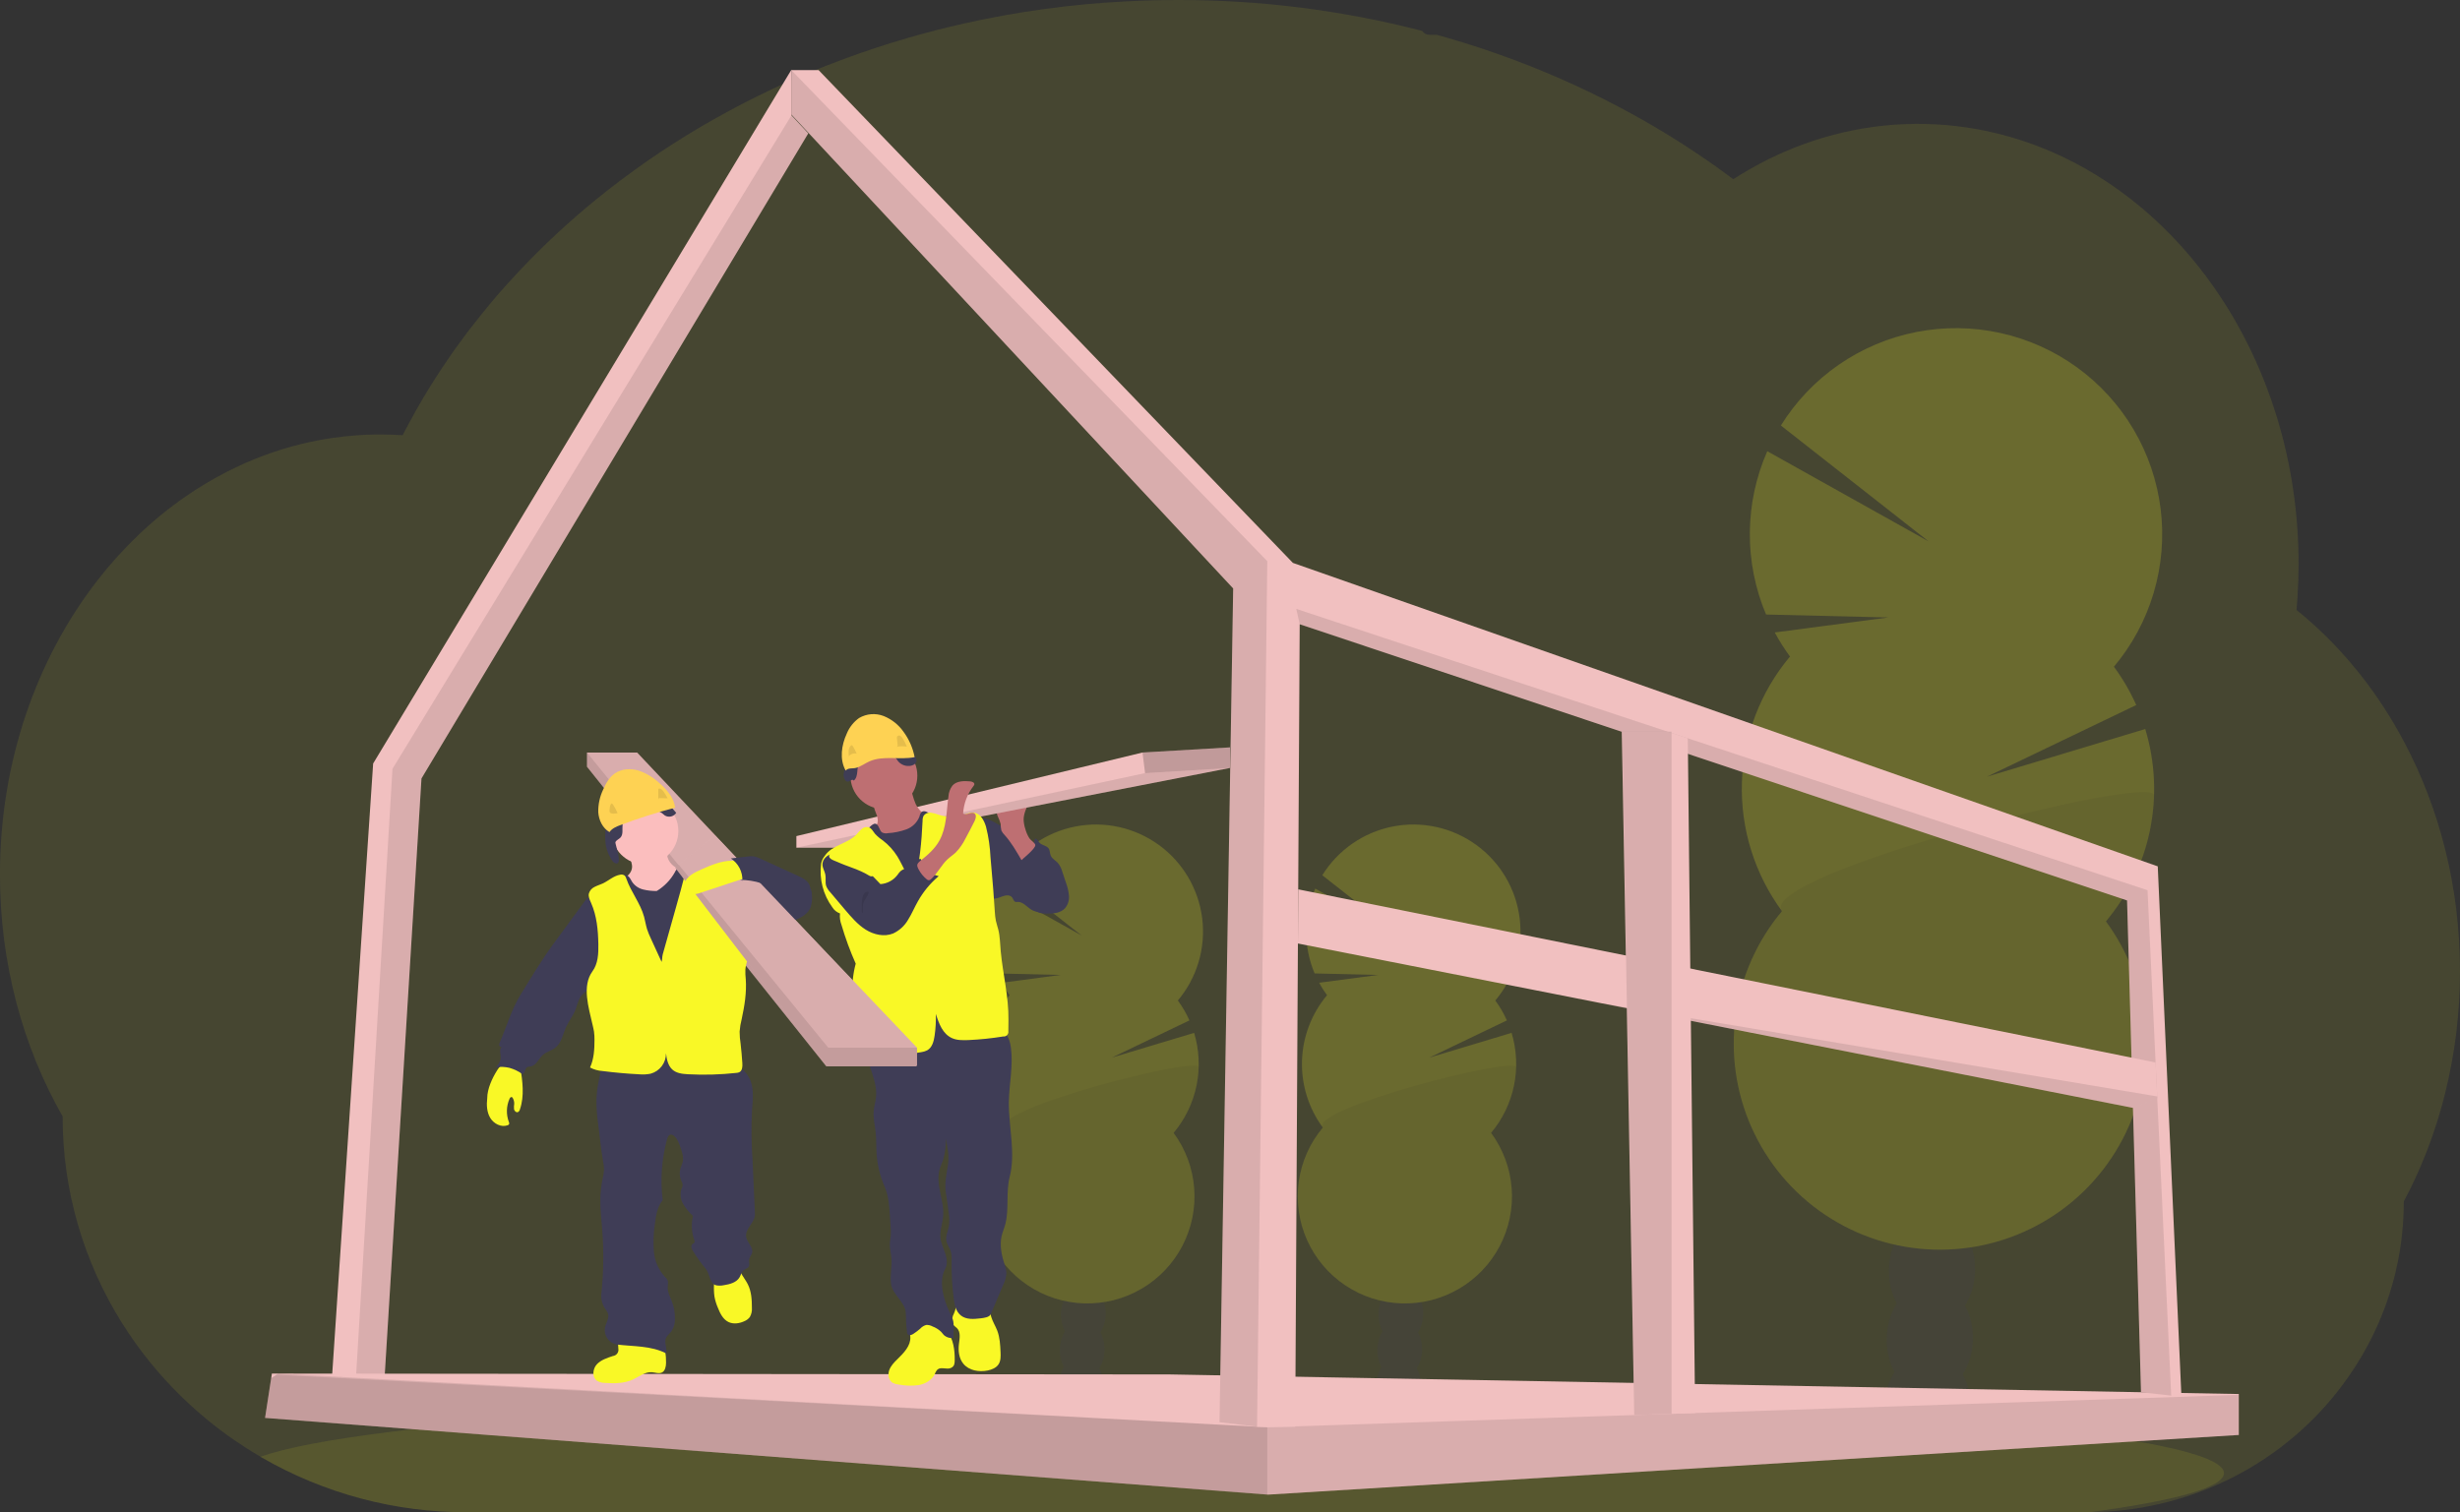
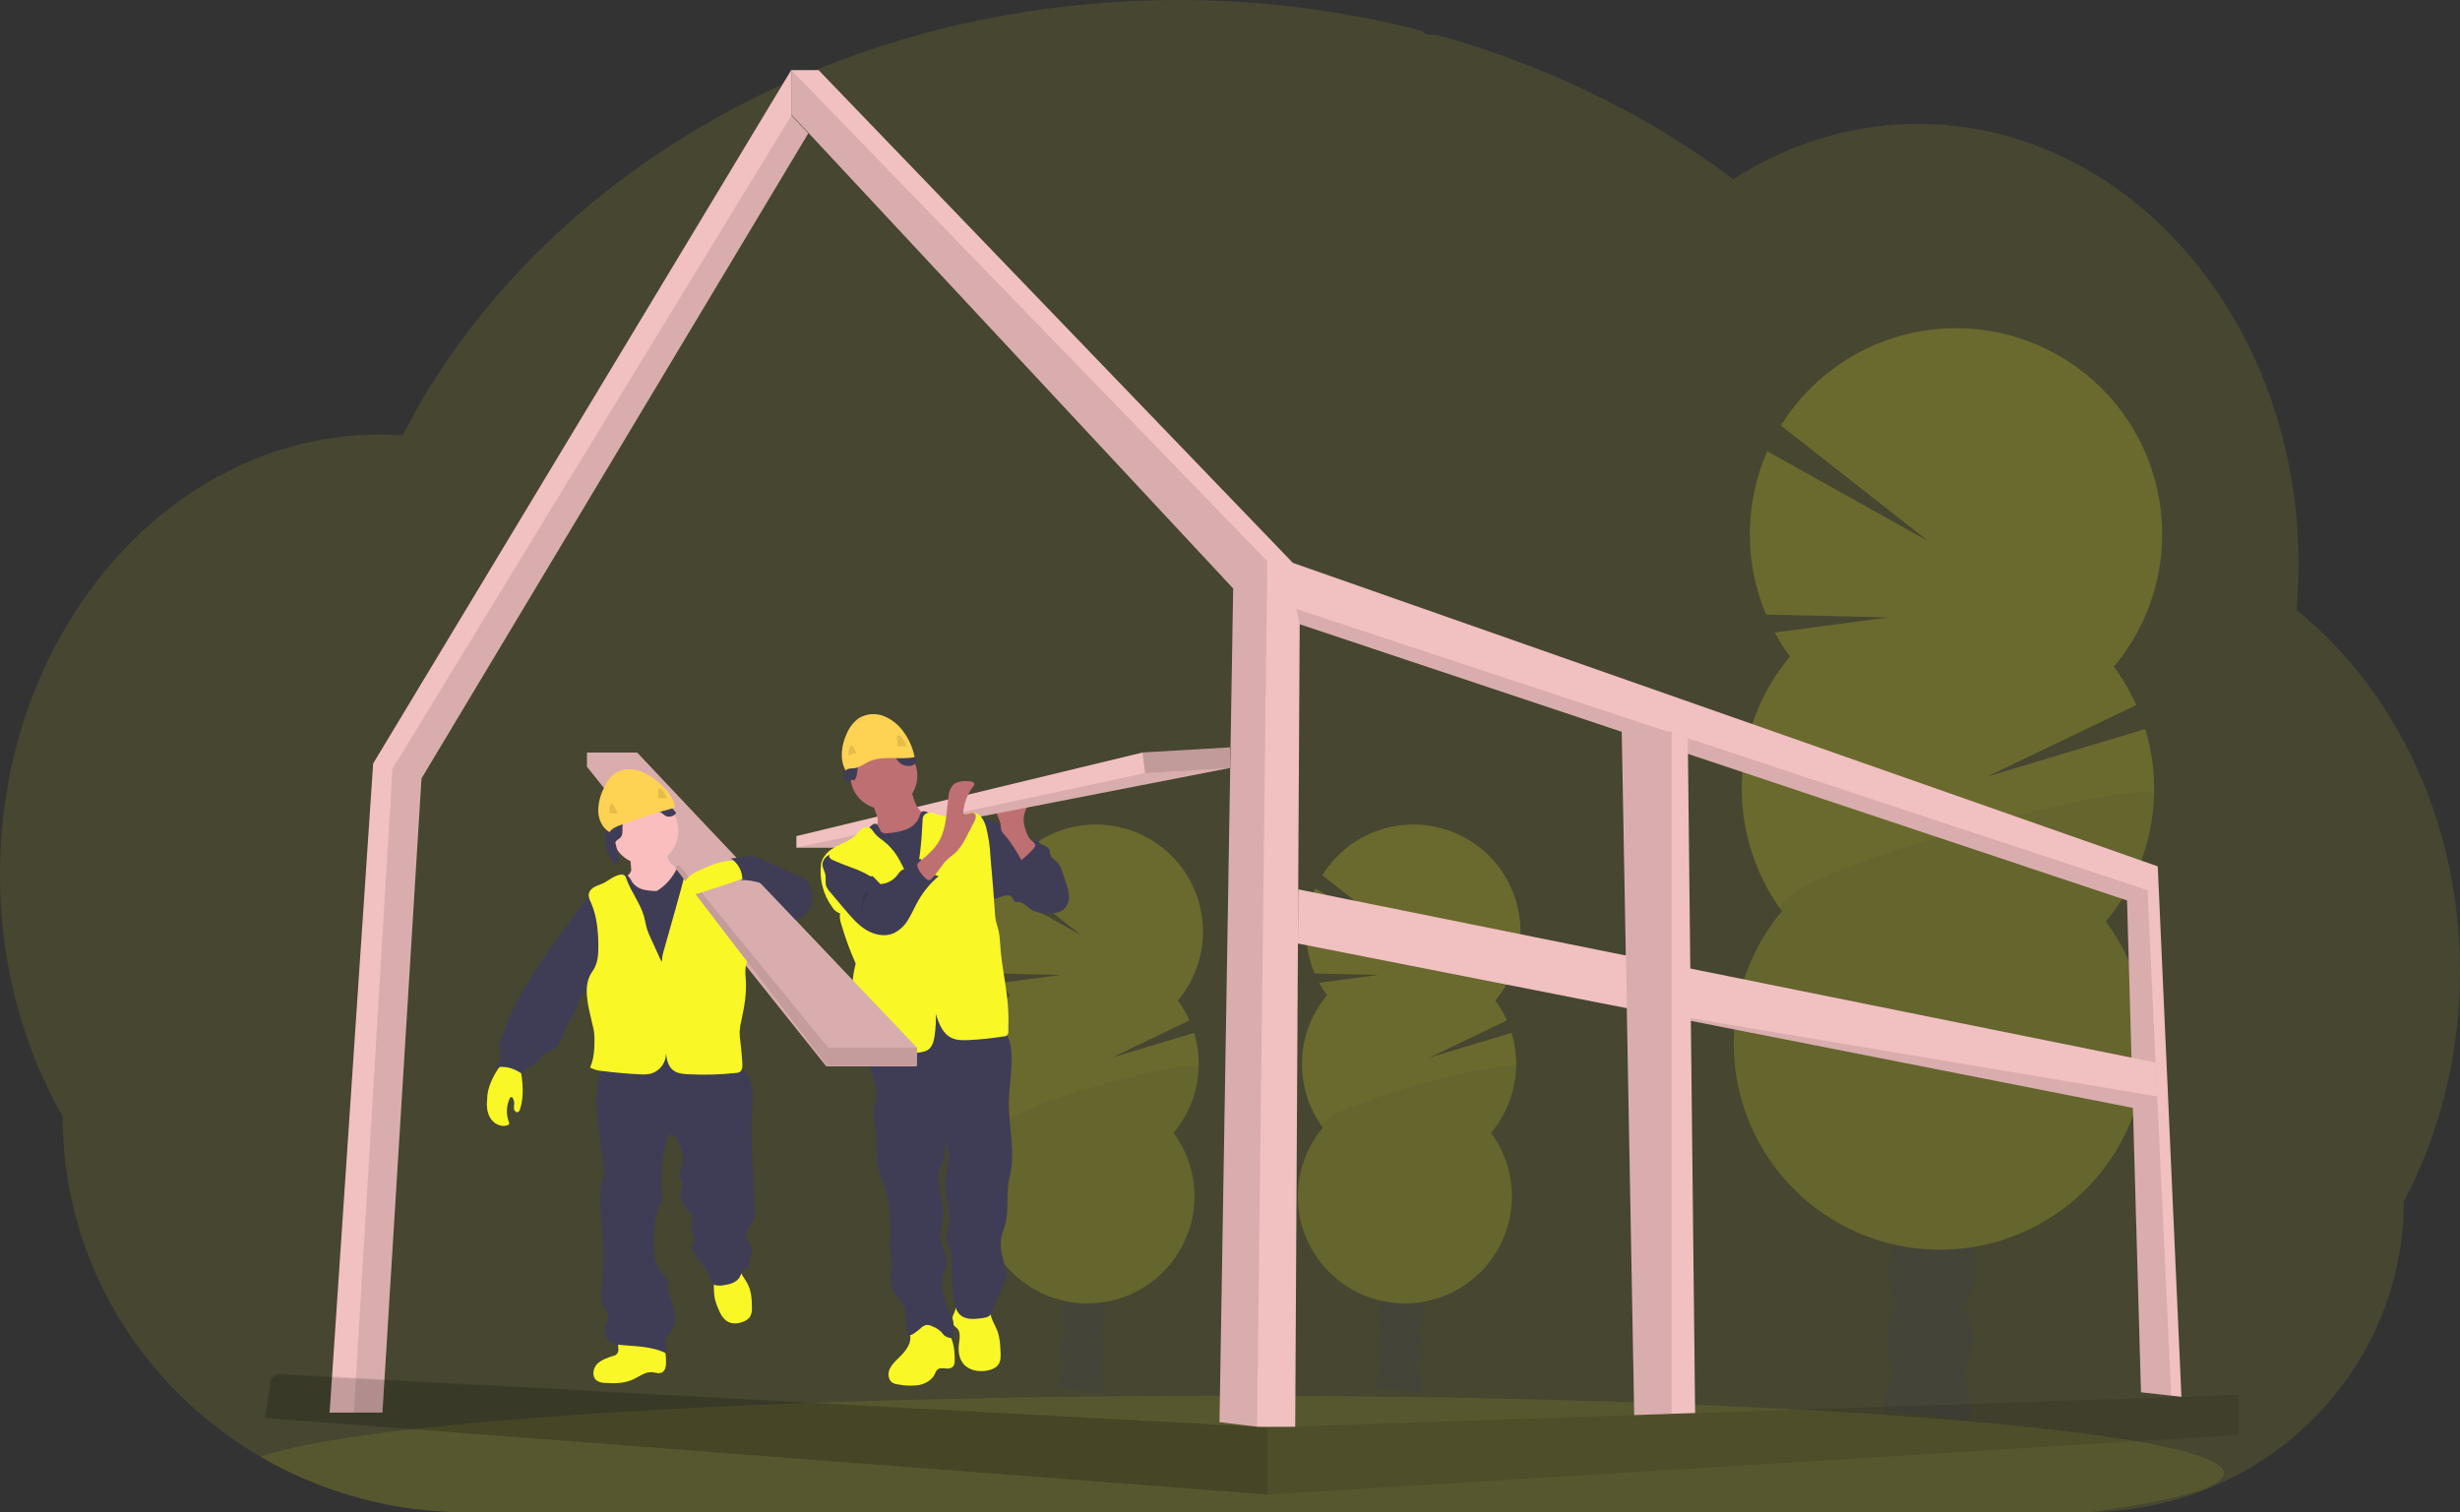
<svg xmlns="http://www.w3.org/2000/svg" width="657" height="404" viewBox="0 0 657 404" fill="none">
  <rect x="0" y="0" width="657" height="404" fill="#333333" stroke="none" />
  <g clip-path="url(#clip0_15_374)">
    <path opacity="0.1" d="M657 259.48C657.011 270.426 655.686 281.332 653.056 291.957C652.171 295.537 651.143 299.043 649.971 302.474C648.538 306.71 646.877 310.865 644.995 314.921C644.047 316.973 643.045 318.985 641.989 320.955C642.006 332.18 639.695 343.286 635.2 353.572C627.076 372.027 612.589 386.949 594.38 395.619C582.995 401.049 570.552 403.905 557.938 403.983H124.72C105.446 404.024 86.504 398.962 69.82 389.312L69.564 389.167C67.188 387.776 64.871 386.304 62.614 384.75C57.535 381.242 52.763 377.31 48.35 372.995C42.378 367.16 37.114 360.64 32.67 353.572C22.233 337.003 16.703 317.817 16.723 298.236C6.152 279.694 -0.012 257.483 -0.012 233.616C-0.012 203.503 9.783 176.033 25.876 155.238C29.231 150.894 32.906 146.806 36.871 143.009C40.782 139.252 44.986 135.811 49.444 132.72C53.01 130.245 56.737 128.009 60.6 126.029C62.212 125.209 63.83 124.434 65.475 123.714C66.92 123.073 68.381 122.476 69.86 121.913C71.633 121.24 73.43 120.621 75.248 120.056C77.067 119.491 78.861 118.997 80.631 118.573C83.234 117.937 85.882 117.42 88.574 117.023C90.805 116.694 93.037 116.465 95.268 116.292C97.042 116.158 98.832 116.086 100.634 116.063H101.61C103.596 116.063 105.571 116.142 107.529 116.275C107.735 115.863 107.958 115.444 108.164 115.037C108.945 113.548 109.754 112.065 110.569 110.615C110.567 110.602 110.567 110.589 110.569 110.576C110.708 110.32 110.847 110.069 110.993 109.823C111.651 108.636 112.337 107.459 113.04 106.293C113.363 105.736 113.681 105.212 114.01 104.687C114.08 104.557 114.156 104.431 114.239 104.308C114.574 103.751 114.914 103.193 115.26 102.635C116.982 99.884 118.772 97.181 120.631 94.527L121.106 93.847C121.396 93.434 121.663 93.033 121.987 92.62C122.757 91.544 123.549 90.462 124.346 89.402C124.904 88.644 125.462 87.891 126.065 87.172C127.515 85.313 129.002 83.454 130.527 81.595C132.052 79.736 133.636 77.902 135.28 76.091C135.503 75.84 135.726 75.595 135.96 75.35L138.342 72.751C138.459 72.628 138.559 72.517 138.671 72.405C138.956 72.098 139.229 71.792 139.536 71.496C140.813 70.141 142.124 68.814 143.44 67.492C150.14 60.821 157.277 54.605 164.804 48.883C165.1 48.649 165.401 48.426 165.697 48.203C167.114 47.138 168.553 46.084 169.992 45.047C177.908 39.37 186.183 34.21 194.764 29.6C195.356 29.26 195.958 28.942 196.566 28.63C204.26 24.561 212.172 20.919 220.268 17.722C224.68 15.977 229.192 14.337 233.733 12.837C236.756 11.844 239.791 10.902 242.864 10.015C247.669 8.632 252.507 7.393 257.379 6.296C271.731 3.076 286.331 1.088 301.022 0.351C305.484 0.125 309.997 0.007 314.56 -1.68965e-05C336.577 -0.029 358.508 2.744 379.824 8.253C380.044 8.586 380.345 8.858 380.7 9.042C381.054 9.226 381.449 9.318 381.848 9.307H383.723C384.537 9.53 385.346 9.753 386.16 9.987C390.708 11.296 395.191 12.726 399.609 14.276L400.725 14.677C411.629 18.553 422.238 23.213 432.47 28.619C441.693 33.48 450.573 38.965 459.049 45.036C460.355 45.973 461.641 46.917 462.909 47.869C464.449 46.883 466.015 45.939 467.606 45.036C473.753 41.536 480.281 38.754 487.063 36.743C501.241 32.549 516.243 31.962 530.706 35.037C549.253 38.968 566.043 48.727 579.603 62.607C585.125 68.286 590.039 74.525 594.268 81.222C594.575 81.701 594.882 82.186 595.177 82.677C598.812 88.604 601.936 94.83 604.515 101.286C604.61 101.526 604.705 101.749 604.788 101.983C607.17 108.028 609.09 114.245 610.534 120.58C610.601 120.904 610.679 121.222 610.746 121.545C612.096 127.676 613.013 133.894 613.49 140.154C613.49 140.377 613.49 140.606 613.535 140.84C613.769 144.078 613.888 147.349 613.892 150.654C613.892 153.61 613.792 156.543 613.607 159.454C613.607 159.772 613.563 160.101 613.535 160.43C613.485 161.272 613.412 162.103 613.34 162.951C617.6 166.386 621.587 170.147 625.266 174.198C626.891 175.972 628.464 177.812 629.985 179.719C634.617 185.524 638.689 191.755 642.145 198.328C651.578 216.128 657 237.068 657 259.48Z" fill="#F9F826" />
    <path opacity="0.1" d="M593.967 393.555C593.967 397.364 580.842 400.933 557.938 404H124.721C105.446 404.041 86.504 398.979 69.821 389.328L69.564 389.183C76.147 386.785 88.028 384.549 104.199 382.53L104.924 382.441C112.176 381.555 120.281 380.712 129.139 379.915C129.362 379.915 129.59 379.882 129.814 379.854C136.842 379.229 144.318 378.644 152.243 378.097C152.494 378.097 152.74 378.053 152.991 378.041C156.047 377.822 159.167 377.614 162.351 377.417L163.578 377.339C186.755 375.9 213.1 374.751 241.671 373.993H241.705C245.706 373.881 249.75 373.783 253.837 373.697C258.381 373.589 262.981 373.495 267.637 373.413C271.191 373.335 274.788 373.279 278.397 373.223H278.481C294.764 372.978 311.587 372.855 328.79 372.855C371.329 372.855 411.536 373.63 447.163 375.024H447.263C452.741 375.236 458.118 375.471 463.362 375.71L467.824 375.922C473.741 376.205 479.505 376.508 485.116 376.831C551.105 380.584 593.967 386.679 593.967 393.555Z" fill="#F9F826" />
    <g opacity="0.2">
      <path d="M379.467 370.296C379.449 370.897 379.38 371.496 379.261 372.086C375.379 371.469 371.474 370.911 367.547 370.413C367.547 370.257 367.547 370.095 367.547 369.933C367.583 368.261 368.065 366.629 368.941 365.204C370.09 363.386 371.836 362.249 373.761 362.31C375.685 362.372 377.353 363.615 378.385 365.494C379.166 366.971 379.539 368.628 379.467 370.296Z" fill="#3F3D56" />
      <path d="M379.787 360.767C379.924 356.454 377.363 352.874 374.069 352.769C370.774 352.665 367.993 356.077 367.856 360.39C367.72 364.702 370.28 368.283 373.575 368.387C376.87 368.491 379.651 365.079 379.787 360.767Z" fill="#3F3D56" />
      <path d="M380.092 351.22C380.228 346.907 377.668 343.326 374.373 343.222C371.079 343.118 368.297 346.53 368.161 350.843C368.025 355.155 370.585 358.736 373.88 358.84C377.174 358.944 379.956 355.532 380.092 351.22Z" fill="#3F3D56" />
      <path d="M380.39 341.672C380.527 337.36 377.966 333.779 374.672 333.675C371.377 333.571 368.596 336.983 368.459 341.295C368.323 345.608 370.883 349.188 374.178 349.292C377.473 349.397 380.254 345.985 380.39 341.672Z" fill="#3F3D56" />
      <path d="M380.689 332.125C380.826 327.812 378.265 324.232 374.97 324.128C371.676 324.024 368.894 327.435 368.758 331.748C368.622 336.061 371.182 339.641 374.477 339.745C377.772 339.849 380.553 336.438 380.689 332.125Z" fill="#3F3D56" />
      <path d="M354.421 265.882C353.636 264.818 352.927 263.7 352.302 262.536L368.065 260.456L351.097 260.049C349.583 256.458 348.817 252.596 348.847 248.699C348.876 244.803 349.701 240.953 351.27 237.386L373.649 249.905L353.15 233.822C355.218 230.479 357.953 227.597 361.185 225.358C364.417 223.118 368.076 221.569 371.934 220.807C375.792 220.045 379.765 220.086 383.606 220.928C387.447 221.77 391.074 223.395 394.258 225.701C397.443 228.007 400.118 230.945 402.116 234.331C404.114 237.717 405.393 241.478 405.871 245.38C406.35 249.282 406.019 253.241 404.898 257.009C403.777 260.778 401.892 264.274 399.359 267.281C400.58 268.935 401.618 270.717 402.454 272.596L381.765 282.522L403.704 275.925C405.086 280.482 405.308 285.312 404.352 289.977C403.395 294.642 401.29 298.995 398.226 302.642C401.411 306.962 403.316 312.091 403.723 317.443C404.129 322.794 403.021 328.152 400.525 332.904C398.029 337.656 394.245 341.609 389.608 344.312C384.97 347.015 379.665 348.359 374.299 348.19C368.933 348.021 363.723 346.346 359.265 343.356C354.806 340.366 351.28 336.182 349.088 331.283C346.896 326.383 346.128 320.966 346.871 315.651C347.614 310.336 349.838 305.337 353.289 301.225C349.484 296.062 347.525 289.77 347.727 283.36C347.93 276.95 350.281 270.794 354.405 265.882H354.421Z" fill="#F9F826" />
      <path opacity="0.1" d="M404.92 285.165C404.725 291.579 402.366 297.738 398.226 302.642C401.411 306.962 403.316 312.091 403.723 317.443C404.129 322.794 403.021 328.152 400.525 332.904C398.029 337.656 394.245 341.609 389.608 344.312C384.97 347.015 379.665 348.359 374.299 348.19C368.933 348.021 363.723 346.346 359.265 343.356C354.806 340.366 351.28 336.182 349.088 331.283C346.896 326.383 346.128 320.966 346.871 315.651C347.614 310.336 349.838 305.337 353.289 301.225C349.624 296.246 405.02 281.959 404.92 285.165Z" fill="black" />
    </g>
    <g opacity="0.2">
      <path d="M294.68 370.296C294.662 370.897 294.593 371.496 294.474 372.086C290.591 371.469 286.687 370.911 282.76 370.413C282.76 370.257 282.76 370.095 282.76 369.933C282.796 368.261 283.277 366.629 284.154 365.204C285.303 363.386 287.049 362.249 288.974 362.31C290.898 362.372 292.566 363.615 293.598 365.494C294.379 366.971 294.752 368.628 294.68 370.296Z" fill="#3F3D56" />
      <path d="M294.994 360.769C295.131 356.456 292.57 352.876 289.276 352.772C285.981 352.668 283.2 356.079 283.063 360.392C282.927 364.705 285.487 368.285 288.782 368.389C292.077 368.493 294.858 365.082 294.994 360.769Z" fill="#3F3D56" />
      <path d="M295.299 351.222C295.435 346.909 292.875 343.329 289.58 343.224C286.285 343.12 283.504 346.532 283.367 350.845C283.231 355.157 285.791 358.738 289.086 358.842C292.381 358.946 295.162 355.534 295.299 351.222Z" fill="#3F3D56" />
      <path d="M295.597 341.675C295.734 337.362 293.173 333.781 289.879 333.677C286.584 333.573 283.803 336.985 283.666 341.298C283.53 345.61 286.09 349.191 289.385 349.295C292.68 349.399 295.461 345.987 295.597 341.675Z" fill="#3F3D56" />
      <path d="M295.896 332.127C296.033 327.815 293.472 324.234 290.177 324.13C286.883 324.026 284.101 327.438 283.965 331.75C283.829 336.063 286.389 339.643 289.684 339.748C292.979 339.852 295.76 336.44 295.896 332.127Z" fill="#3F3D56" />
      <path d="M269.634 265.882C268.849 264.818 268.14 263.7 267.515 262.536L283.278 260.456L266.31 260.049C264.795 256.458 264.03 252.596 264.06 248.699C264.089 244.803 264.914 240.953 266.483 237.386L288.862 249.905L268.362 233.822C270.43 230.479 273.166 227.597 276.398 225.358C279.63 223.118 283.289 221.569 287.147 220.807C291.005 220.045 294.978 220.086 298.819 220.928C302.66 221.77 306.287 223.395 309.471 225.701C312.656 228.007 315.331 230.945 317.329 234.331C319.327 237.717 320.605 241.478 321.084 245.38C321.563 249.282 321.231 253.241 320.111 257.009C318.99 260.778 317.105 264.274 314.572 267.281C315.793 268.935 316.831 270.717 317.667 272.596L296.978 282.522L318.917 275.925C320.298 280.482 320.521 285.312 319.565 289.977C318.608 294.642 316.503 298.995 313.439 302.642C316.624 306.962 318.529 312.091 318.936 317.443C319.342 322.794 318.234 328.152 315.738 332.904C313.242 337.656 309.458 341.609 304.821 344.312C300.183 347.015 294.878 348.359 289.512 348.19C284.146 348.021 278.936 346.346 274.478 343.356C270.019 340.366 266.493 336.182 264.301 331.283C262.109 326.383 261.341 320.966 262.084 315.651C262.827 310.336 265.051 305.337 268.502 301.225C264.697 296.062 262.738 289.77 262.94 283.36C263.142 276.95 265.494 270.794 269.618 265.882H269.634Z" fill="#F9F826" />
      <path opacity="0.1" d="M320.133 285.165C319.938 291.579 317.579 297.738 313.439 302.642C316.624 306.962 318.529 312.091 318.936 317.443C319.342 322.794 318.234 328.152 315.738 332.904C313.242 337.656 309.458 341.609 304.821 344.312C300.183 347.015 294.878 348.359 289.512 348.19C284.146 348.021 278.936 346.346 274.478 343.356C270.019 340.366 266.493 336.182 264.301 331.283C262.109 326.383 261.341 320.966 262.084 315.651C262.827 310.336 265.051 305.337 268.502 301.225C264.837 296.246 320.233 281.959 320.133 285.165Z" fill="black" />
    </g>
    <g opacity="0.2">
      <path d="M526.283 376.396C526.24 377.536 526.104 378.67 525.875 379.787C518.401 378.594 510.872 377.527 503.29 376.586C503.29 376.285 503.29 375.978 503.29 375.666C503.36 372.446 504.288 369.302 505.978 366.56C508.209 363.063 511.556 360.872 515.255 360.983C518.953 361.095 522.171 363.498 524.18 367.117C525.694 369.968 526.42 373.171 526.283 376.396Z" fill="#3F3D56" />
      <path d="M526.889 358.037C527.152 349.731 522.22 342.836 515.874 342.636C509.528 342.435 504.17 349.005 503.908 357.311C503.645 365.616 508.577 372.511 514.923 372.711C521.269 372.912 526.627 366.342 526.889 358.037Z" fill="#3F3D56" />
      <path d="M527.47 339.656C527.732 331.351 522.8 324.456 516.454 324.255C510.108 324.055 504.751 330.625 504.488 338.93C504.226 347.235 509.157 354.131 515.503 354.331C521.85 354.532 527.207 347.961 527.47 339.656Z" fill="#3F3D56" />
      <path d="M528.054 321.276C528.317 312.971 523.385 306.076 517.039 305.875C510.693 305.675 505.336 312.245 505.073 320.55C504.81 328.855 509.742 335.75 516.088 335.951C522.435 336.151 527.792 329.581 528.054 321.276Z" fill="#3F3D56" />
      <path d="M527.981 302.059C528.23 293.75 523.285 286.86 516.936 286.669C510.586 286.479 505.237 293.06 504.988 301.37C504.738 309.679 509.683 316.569 516.033 316.76C522.382 316.95 527.731 310.369 527.981 302.059Z" fill="#3F3D56" />
      <path d="M478.06 175.386C476.555 173.339 475.192 171.191 473.982 168.957L504.327 164.953L471.667 164.166C468.75 157.254 467.274 149.82 467.33 142.318C467.385 134.816 468.971 127.404 471.991 120.536L515.082 144.632L475.622 113.671C479.612 107.249 484.882 101.718 491.104 97.421C497.326 93.125 504.367 90.156 511.787 88.698C519.207 87.241 526.848 87.328 534.233 88.952C541.618 90.576 548.59 93.704 554.713 98.14C560.836 102.576 565.98 108.225 569.824 114.735C573.667 121.246 576.129 128.478 577.054 135.981C577.979 143.484 577.349 151.097 575.202 158.345C573.055 165.594 569.438 172.323 564.576 178.113C566.926 181.3 568.926 184.731 570.539 188.346L530.706 207.468L572.938 194.753C575.599 203.516 576.033 212.805 574.199 221.777C572.365 230.75 568.321 239.124 562.434 246.141C568.565 254.458 572.231 264.332 573.012 274.634C573.794 284.936 571.66 295.25 566.855 304.397C562.049 313.543 554.766 321.154 545.838 326.357C536.91 331.561 526.697 334.148 516.368 333.822C506.038 333.496 496.009 330.272 487.427 324.516C478.844 318.761 472.055 310.707 467.835 301.276C463.616 291.845 462.136 281.417 463.565 271.184C464.995 260.952 469.275 251.329 475.918 243.414C468.596 233.475 464.827 221.364 465.215 209.027C465.604 196.689 470.127 184.84 478.06 175.381V175.386Z" fill="#F9F826" />
      <path opacity="0.1" d="M575.286 212.503C574.92 224.843 570.4 236.699 562.457 246.152C568.587 254.469 572.253 264.343 573.035 274.645C573.817 284.947 571.683 295.261 566.877 304.408C562.072 313.555 554.789 321.165 545.86 326.368C536.932 331.572 526.72 334.159 516.39 333.833C506.061 333.508 496.032 330.283 487.449 324.527C478.867 318.772 472.078 310.718 467.858 301.287C463.638 291.856 462.159 281.428 463.588 271.196C465.017 260.963 469.298 251.34 475.94 243.425C468.834 233.828 575.482 206.33 575.286 212.503Z" fill="black" />
    </g>
    <path d="M88.034 377.378L93.885 377.361H102.135L112.566 207.958L215.867 35.628L211.377 30.81V18.609L99.659 203.966L88.034 377.378Z" fill="#F1C0C0" />
    <path opacity="0.1" d="M94.51 377.361H102.135L112.566 207.958L215.867 35.628L211.377 30.81L104.824 205.377L94.51 377.361Z" fill="black" />
-     <path d="M70.791 378.789L338.457 399.266L338.685 399.282L597.727 383.356L597.922 383.345V372.409L312.491 367.173L74.356 366.944H72.615L72.426 368.171L70.791 378.789Z" fill="#F1C0C0" />
    <path opacity="0.1" d="M70.791 378.789L338.457 399.266L338.685 399.282L597.727 383.356L597.922 383.144V372.638H597.693L338.457 381.293L74.356 366.944H74.317L73.848 367.251L72.426 368.171L70.791 378.789Z" fill="black" />
    <path opacity="0.1" d="M70.791 378.789L338.457 399.266V381.293L73.848 367.251L72.426 368.171L70.791 378.789Z" fill="black" />
    <path d="M211.343 30.581L329.348 157.201L325.7 379.926L335.724 381.136L335.891 381.159H345.915L347.114 166.765L568.08 240.553L571.806 371.935L579.872 372.839L582.605 373.145L576.279 231.441L345.29 150.37L218.634 18.737H211.343V30.581Z" fill="#F1C0C0" />
    <path opacity="0.1" d="M346.205 162.666L347.114 166.765L568.08 240.553L571.806 371.935L579.872 372.839L573.546 237.821L346.205 162.666Z" fill="black" />
    <path opacity="0.1" d="M211.343 30.581L329.348 157.201L325.7 379.926L335.724 381.136L338.457 149.913L211.343 18.737V30.581Z" fill="black" />
    <path d="M346.634 252.052L427.679 268.006L427.706 268.012L569.652 295.967L576.151 293.362L576.129 292.905L575.705 283.843L346.718 237.586L346.634 252.052Z" fill="#F1C0C0" />
    <path opacity="0.1" d="M427.707 268.012L569.652 295.967L576.151 293.362L576.129 292.905L427.707 268.012Z" fill="black" />
    <path d="M433.134 195.49L435.326 316.131L436.459 378.025L446.438 377.69L452.719 377.478L450.767 197.235L446.438 195.796L445.49 195.49H433.134Z" fill="#F1C0C0" />
    <path opacity="0.1" d="M433.223 195.462V195.49L435.326 316.131L436.458 378.025L446.438 377.69V195.462H433.223Z" fill="black" />
    <path d="M276.819 226.3C277.404 226.618 277.964 226.981 278.492 227.387C279.117 227.934 279.678 228.549 280.166 229.222C282.559 232.317 284.768 235.913 284.533 239.817C284.538 240.385 284.431 240.948 284.218 241.475C284.004 242.001 283.689 242.48 283.289 242.884C282.302 243.726 280.885 243.765 279.591 243.765C278.185 243.765 276.707 243.765 275.491 243.04C274.275 242.315 273.26 240.904 271.821 240.938C271.618 240.971 271.41 240.971 271.207 240.938C270.711 240.776 270.61 240.124 270.287 239.711C269.729 238.969 268.552 239.153 267.676 239.477C266.801 239.8 265.83 240.285 264.965 239.912C264.463 239.647 264.053 239.237 263.788 238.735C261.719 235.389 261.278 231.369 260.888 227.482C260.648 225.117 258.818 217.054 263.866 218.888C266.098 219.691 268.184 221.297 270.214 222.474L276.819 226.3Z" fill="#3F3D56" />
    <path d="M271.832 227.097C272.283 227.421 272.83 227.585 273.385 227.563C273.94 227.541 274.471 227.334 274.895 226.974C275.725 226.224 276.255 225.197 276.384 224.086C276.942 223.913 277.226 224.643 277.583 225.09C278.208 225.848 279.48 225.837 280.049 226.645C280.445 227.203 280.356 227.978 280.635 228.608C280.997 229.422 281.895 229.846 282.509 230.504C283.088 231.223 283.507 232.058 283.736 232.952L284.651 235.696C285.089 236.837 285.37 238.032 285.488 239.248C285.545 239.856 285.481 240.47 285.299 241.053C285.117 241.636 284.821 242.177 284.428 242.644C283.2 243.966 281.187 244.105 279.407 244.066C278.813 244.079 278.22 244.01 277.645 243.86C276.066 243.369 275.056 241.78 274.638 240.18C274.22 238.579 274.264 236.901 274.019 235.261C273.754 233.651 273.285 232.08 272.624 230.588C272.134 229.428 270.784 227.699 270.806 226.467C271.208 226.467 271.498 226.835 271.832 227.097Z" fill="#3F3D56" />
    <path d="M273.835 221.448C273.574 220.656 273.422 219.833 273.383 219C273.383 217.327 274.147 215.755 274.917 214.26L268.541 215.124C267.771 215.23 266.912 215.386 266.477 216.028C266.312 216.346 266.226 216.698 266.226 217.057C266.226 217.415 266.312 217.768 266.477 218.085C266.797 218.722 267.051 219.389 267.236 220.076C267.25 220.678 267.319 221.277 267.442 221.866C267.641 222.299 267.919 222.691 268.262 223.021C270.086 225.039 271.453 227.421 272.814 229.779C272.775 229.712 276.657 226.707 276.501 225.725C276.412 225.168 275.291 224.498 274.934 223.963C274.44 223.186 274.07 222.338 273.835 221.448Z" fill="#BE6F72" />
    <path d="M328.5 199.661V205.153L234.414 223.5L229.533 226.456H212.693V223.361L305.133 201.032L328.5 199.661Z" fill="#F1C0C0" />
    <path opacity="0.1" d="M328.5 205.154L234.414 223.5L229.533 226.456H212.693L305.819 206.531L328.5 205.154Z" fill="black" />
    <path d="M252.962 355.59C251.913 354.321 250.466 353.444 248.856 353.102C247.245 352.76 245.566 352.972 244.092 353.706C243.777 353.854 243.499 354.071 243.278 354.341C242.72 355.122 243.077 356.198 243.127 357.163C243.256 359.516 241.381 361.429 239.697 363.074C238.793 363.955 237.873 364.898 237.466 366.097C237.058 367.296 237.36 368.818 238.453 369.442C238.93 369.682 239.449 369.826 239.981 369.866C241.764 370.214 243.593 370.265 245.392 370.017C247.172 369.677 248.917 368.667 249.687 367.028C249.836 366.583 250.082 366.178 250.407 365.84C251.389 365.065 252.895 365.974 254.01 365.422C254.931 364.965 254.97 364.245 254.981 363.297C255.014 360.676 254.624 357.709 252.962 355.59Z" fill="#F9F826" />
    <path d="M266.349 355.49C267.035 357.297 267.13 359.265 267.219 361.195C267.269 362.31 267.303 363.504 266.7 364.446C266.098 365.388 264.921 365.885 263.794 366.119C261.468 366.599 258.774 366.147 257.273 364.301C256.124 362.89 255.884 360.955 256.096 359.126C256.275 357.626 256.654 355.869 255.577 354.804C255.299 354.52 254.936 354.319 254.679 354.012C254.122 353.332 254.211 352.306 254.512 351.47C254.904 350.67 255.198 349.825 255.388 348.955C255.432 348.542 262.941 349.245 263.632 349.585C264.575 350.048 264.43 350.823 264.714 351.76C265.11 353.064 265.869 354.241 266.349 355.49Z" fill="#F9F826" />
    <path d="M267.726 275.378C269.199 276.332 269.768 278.206 269.997 279.945C270.627 284.713 269.523 289.531 269.439 294.344C269.361 301.086 271.313 307.951 269.645 314.481C268.647 318.384 269.495 322.845 268.558 326.788C268.279 327.959 267.765 329.063 267.498 330.234C266.94 332.772 267.526 335.426 268.312 337.907C268.563 338.576 268.723 339.276 268.786 339.988C268.748 341.083 268.47 342.157 267.972 343.133L264.625 351.046C264.251 351.932 262.779 352.077 261.836 352.194C260.062 352.406 258.082 352.557 256.671 351.458C255.259 350.36 254.919 348.52 254.702 346.802C254.284 343.505 254.098 340.182 254.144 336.859C254.205 335.992 254.128 335.12 253.915 334.277C253.608 333.324 252.933 332.498 252.749 331.489C252.515 330.184 253.179 328.901 253.424 327.585C253.592 326.383 253.574 325.163 253.368 323.966C253.151 322.182 252.9 320.397 252.615 318.624C252.214 316.142 252.788 313.694 253.173 311.207C253.536 308.871 253.073 306.49 252.615 304.17C252.655 306.053 252.42 307.931 251.918 309.746C251.622 310.633 251.198 311.48 250.942 312.384C249.798 316.438 252.236 320.693 251.89 324.892C251.728 326.855 250.959 328.796 251.176 330.731C251.327 332.147 251.985 333.446 252.437 334.796C252.889 336.145 253.123 337.69 252.437 338.95C250.624 342.374 251.979 347.031 253.603 350.544C253.932 351.167 254.219 351.812 254.462 352.473C254.941 354.057 254.54 355.758 254.668 357.408C254.201 357.485 253.722 357.454 253.269 357.318C252.816 357.181 252.399 356.944 252.052 356.622C251.807 356.366 251.606 356.065 251.366 355.797C250.696 355.158 249.902 354.663 249.034 354.341C248.524 354.056 247.944 353.923 247.361 353.957C246.748 354.128 246.196 354.47 245.771 354.944C245.219 355.429 244.634 355.874 244.019 356.276C243.758 356.478 243.452 356.613 243.127 356.672C242.964 356.698 242.797 356.671 242.649 356.596C242.502 356.521 242.382 356.401 242.307 356.254C242.272 356.161 242.251 356.063 242.246 355.964C242.038 354.28 241.929 352.586 241.917 350.89C241.917 347.973 238.425 345.966 237.984 343.082C237.633 340.757 238.285 338.387 238.068 336.045C237.962 334.84 237.627 333.658 237.649 332.454C237.649 331.673 237.828 330.909 237.889 330.134C237.94 329.273 237.927 328.41 237.85 327.552L237.677 324.858C237.51 322.199 237.326 319.483 236.277 317.051C235.034 314.212 234.297 311.177 234.102 308.084C233.99 306.133 234.063 304.181 233.839 302.224C233.639 300.456 233.192 298.699 233.321 296.926C233.427 295.554 233.878 294.227 233.984 292.855C234.202 290.217 233.198 287.652 232.411 285.126C231.625 282.6 231.045 279.8 232.077 277.364C232.224 276.964 232.47 276.607 232.791 276.326C233.186 276.065 233.637 275.897 234.107 275.836C243.678 273.826 253.488 273.2 263.236 273.979C264.825 274.069 266.368 274.549 267.726 275.378Z" fill="#3F3D56" />
    <path d="M236.06 216.15C240.995 216.15 244.996 212.151 244.996 207.217C244.996 202.283 240.995 198.283 236.06 198.283C231.124 198.283 227.124 202.283 227.124 207.217C227.124 212.151 231.124 216.15 236.06 216.15Z" fill="#BE6F72" />
    <path d="M234.331 218.375C234.459 218.886 234.459 219.421 234.331 219.931C234.19 220.288 233.992 220.62 233.745 220.913C232.88 222.028 231.923 223.069 230.883 224.024C231.413 225.207 232.366 226.148 233.555 226.662C234.736 227.165 235.974 227.519 237.242 227.716C237.875 227.882 238.534 227.928 239.184 227.85C239.782 227.699 240.349 227.443 240.857 227.091L245.821 224.119C246.571 223.714 247.264 223.213 247.885 222.63C248.796 221.695 249.311 220.445 249.325 219.139C249.348 218.906 249.284 218.671 249.146 218.481C248.956 218.316 248.717 218.216 248.465 218.197C246.72 217.812 245.342 216.396 244.561 214.79C243.855 213.143 243.398 211.401 243.205 209.62L237.912 212.409C237.125 212.827 236.344 213.245 235.53 213.608C235.011 213.842 233.962 214.037 233.594 214.511C232.891 215.386 234.146 217.321 234.331 218.375Z" fill="#BE6F72" />
    <path d="M230.917 222.402C230.163 223.019 229.574 223.815 229.204 224.716C228.858 225.831 229.204 227.008 229.517 228.112C230.981 232.818 232.099 237.625 232.863 242.494C233.332 245.84 233.505 249.236 233.734 252.621C234.202 259.524 234.883 270.532 235.792 277.391C239.139 277.542 242.402 276.566 245.721 276.209C251.924 275.551 258.311 277.057 264.385 275.652C262.913 269.835 261.44 259.904 259.967 254.093C259.316 251.803 258.864 249.462 258.618 247.094C258.489 245.394 258.567 243.687 258.59 241.975C258.64 238.629 258.456 235.283 258.272 231.937C258.06 228.034 257.848 224.13 256.922 220.31C256.857 219.824 256.629 219.373 256.275 219.033C255.717 218.626 254.992 218.771 254.328 218.861C252.295 219.119 250.238 218.631 248.538 217.489C247.802 216.987 246.814 216.373 246.128 216.931C245.835 217.267 245.642 217.679 245.57 218.119C245.267 218.908 244.798 219.623 244.196 220.216C243.594 220.81 242.872 221.268 242.078 221.56C240.489 222.135 238.824 222.477 237.136 222.575C236.62 222.685 236.081 222.625 235.602 222.402C234.81 221.916 234.754 220.171 233.756 220.054C232.88 219.954 231.508 221.838 230.917 222.402Z" fill="#3F3D56" />
    <path d="M244.115 236.019C242.056 234.051 241.153 231.196 239.652 228.77C238.63 227.139 237.325 225.703 235.798 224.532C235.03 224.025 234.326 223.428 233.7 222.753C233.17 222.1 232.769 221.23 231.966 220.98C231.634 220.907 231.289 220.917 230.962 221.007C230.634 221.097 230.334 221.266 230.086 221.498C229.594 221.967 229.128 222.462 228.691 222.981C226.326 225.43 222.17 225.77 220.296 228.603C219.791 229.203 219.447 229.923 219.298 230.694C218.758 234.817 219.825 238.99 222.276 242.349C222.751 243.127 223.48 243.718 224.34 244.022C224.224 245.061 224.361 246.114 224.742 247.089C225.775 250.618 227.044 254.074 228.541 257.433C228.183 258.747 227.933 260.088 227.793 261.443C227.403 264.85 227.765 268.307 227.397 271.72C227.096 274.508 226.281 277.224 226.254 280.018C226.254 280.464 226.293 280.994 226.678 281.222C226.882 281.328 227.112 281.376 227.341 281.362L234.202 281.568C238.185 281.685 242.207 281.802 246.128 281.066C246.651 280.989 247.157 280.829 247.629 280.592C248.956 279.851 249.397 278.178 249.609 276.689C249.886 274.757 249.996 272.806 249.938 270.856C250.769 273.482 251.757 276.198 254.267 277.336C255.594 277.938 257.112 277.893 258.568 277.854C261.705 277.714 264.833 277.392 267.933 276.889C268.124 276.913 268.318 276.892 268.5 276.827C268.681 276.762 268.844 276.656 268.977 276.517C269.11 276.377 269.209 276.209 269.265 276.025C269.321 275.841 269.333 275.646 269.3 275.456L269.333 272.412C269.4 266.227 267.866 260.316 267.269 254.16C267.08 252.219 267.096 250.256 266.622 248.355C266.427 247.557 266.143 246.776 265.97 245.973C265.821 245.187 265.728 244.391 265.691 243.592L265.256 237.458C265.049 234.62 264.754 231.882 264.536 229.049C264.417 226.29 264.017 223.551 263.342 220.874C262.857 219.201 261.847 217.305 260.102 217.098C259.17 216.992 258.266 217.399 257.379 217.684C255.199 218.37 252.86 218.36 250.686 217.656C250.014 217.391 249.314 217.204 248.599 217.098C248.24 217.049 247.874 217.097 247.538 217.236C247.203 217.375 246.911 217.601 246.692 217.89C246.475 218.326 246.374 218.809 246.396 219.295C246.134 224.866 245.649 230.605 244.115 236.019Z" fill="#F9F826" />
    <path d="M235.139 236.187C232.568 233.477 229.929 230.716 226.616 228.993C225.311 228.313 223.827 227.8 222.382 228.056C220.938 228.313 219.593 229.567 219.66 231.034C219.705 231.943 220.257 232.746 220.43 233.638C220.631 234.642 220.341 235.713 220.653 236.683C220.907 237.322 221.286 237.905 221.769 238.395L225.718 243.074C227.391 245.026 229.065 247.005 231.218 248.355C233.371 249.704 236.16 250.334 238.525 249.375C240.208 248.593 241.607 247.309 242.53 245.7C243.512 244.139 244.204 242.432 245.124 240.821C246.557 238.246 248.447 235.953 250.702 234.057C249.542 233.755 248.086 233.332 247.355 232.384C247.147 232.082 246.97 231.761 246.825 231.424L245.922 229.473C245.614 229.457 245.307 229.504 245.019 229.613C244.731 229.721 244.469 229.888 244.248 230.103C243.861 230.551 243.445 230.973 243.004 231.369C242.218 231.96 241.153 232.122 240.439 232.796C240.162 233.086 239.912 233.399 239.691 233.733C239.151 234.443 238.466 235.029 237.681 235.452C236.896 235.875 236.029 236.126 235.139 236.187Z" fill="#3F3D56" />
    <path d="M250.909 224.526C252.844 220.996 252.755 216.764 253.307 212.777C253.367 211.721 253.738 210.706 254.373 209.86C255.488 208.6 257.457 208.583 259.142 208.745C259.639 208.801 260.258 209.035 260.23 209.531C260.191 209.709 260.104 209.873 259.979 210.005C258.346 212.112 257.386 214.661 257.223 217.321C258.099 217.929 259.454 216.68 260.297 217.321C260.855 217.79 260.598 218.716 260.263 219.385C259.486 220.935 258.685 222.474 257.859 224.002C257.2 225.349 256.341 226.588 255.31 227.677C254.601 228.357 253.77 228.893 253.051 229.562C251.377 231.129 250.368 233.343 248.638 234.871C248.492 235.029 248.295 235.13 248.081 235.155C247.861 235.139 247.653 235.047 247.495 234.893C246.631 234.191 245.915 233.325 245.386 232.345C244.728 231.129 244.829 230.772 245.866 229.913C247.807 228.38 249.698 226.735 250.909 224.526Z" fill="#BE6F72" />
    <path d="M231.904 233.789C232.239 233.995 232.651 234.229 233.019 234.056C233.17 233.965 233.298 233.841 233.393 233.694C234.031 232.843 234.563 231.918 234.977 230.939C235.049 230.801 235.089 230.648 235.095 230.493C235.095 230.136 234.777 229.874 234.481 229.668C232.897 228.658 231.194 227.849 229.41 227.259C227.938 226.701 226.398 226.216 224.836 226.355C224.25 226.395 223.677 226.552 223.152 226.819C222.628 227.085 222.163 227.455 221.785 227.905C220.67 229.339 222.538 229.774 223.71 230.292C226.421 231.525 229.355 232.238 231.904 233.789Z" fill="#F9F826" />
    <path opacity="0.1" d="M230.147 243.269C230.128 243.396 230.14 243.526 230.18 243.648C230.221 243.77 230.29 243.881 230.381 243.972C230.543 243.18 230.331 242.343 230.498 241.546C230.744 240.347 231.91 239.443 232.01 238.239C229.874 237.821 230.164 241.975 230.147 243.269Z" fill="black" />
    <path opacity="0.2" d="M328.5 199.661V205.153L305.819 206.531L305.133 201.032L328.5 199.661Z" fill="black" />
    <path d="M228.016 208.544C229.433 207.39 228.613 204.969 229.572 203.419C230.13 202.572 231.073 202.125 231.999 201.746C233.116 201.223 234.314 200.892 235.541 200.765C236.156 200.706 236.776 200.786 237.355 200.999C237.934 201.213 238.458 201.554 238.888 201.997C239.25 202.41 239.496 202.912 239.836 203.341C240.257 203.842 240.807 204.22 241.425 204.434C242.044 204.648 242.709 204.69 243.35 204.557C244.092 204.389 244.862 203.826 244.812 203.068C244.728 202.607 244.492 202.187 244.142 201.874L242.547 200.107C240.734 198.099 238.72 195.969 236.06 195.467C234.208 195.116 232.311 195.612 230.526 196.209C229.807 196.449 228.998 196.805 228.797 197.536C228.663 198.038 228.864 198.584 228.747 199.092C228.518 200.101 227.224 200.441 226.622 201.289C226.019 202.137 226.203 203.14 226.03 204.077C225.857 205.014 225.355 205.929 225.294 206.899C225.255 207.484 225.551 208.572 226.209 208.784C226.867 208.996 227.609 207.847 228.016 208.544Z" fill="#3F3D56" />
    <path d="M244.271 202.265C243.8 199.811 242.786 197.494 241.303 195.484C239.984 193.605 238.15 192.149 236.021 191.29C234.956 190.875 233.812 190.705 232.673 190.795C231.534 190.885 230.43 191.232 229.444 191.809C227.981 192.853 226.842 194.29 226.159 195.952C224.714 199.064 224.178 202.867 225.857 205.856C226.527 205.042 227.676 205.41 228.691 205.114C229.963 204.752 231.039 203.904 232.25 203.375C235.904 201.763 240.366 203.068 244.271 202.265Z" fill="#FED253" />
    <path opacity="0.1" d="M226.711 202.092C226.583 201.088 226.499 199.923 227.213 199.209C227.248 199.165 227.294 199.13 227.345 199.107C227.396 199.084 227.452 199.073 227.509 199.075C227.558 199.091 227.604 199.118 227.644 199.152C227.683 199.187 227.715 199.229 227.737 199.276C228.149 199.926 228.5 200.613 228.786 201.328C228.37 201.232 227.935 201.264 227.537 201.418C227.14 201.572 226.797 201.842 226.555 202.192" fill="black" />
    <path opacity="0.1" d="M239.747 199.259L239.546 197.268C239.514 197.104 239.527 196.935 239.585 196.778C239.669 196.646 239.799 196.551 239.95 196.51C240.1 196.468 240.26 196.485 240.4 196.555C240.674 196.707 240.9 196.933 241.052 197.207C241.517 197.92 241.902 198.681 242.201 199.477C241.303 199.304 240.379 199.315 239.485 199.51" fill="black" />
    <path opacity="0.1" d="M244.739 280.057V284.607L240.896 284.864H220.681V280.057H244.739Z" fill="black" />
    <path d="M244.739 280.057V284.864H220.681L156.767 204.825V201.044H170.166L244.739 280.057Z" fill="#F1C0C0" />
    <path opacity="0.1" d="M244.739 280.057V284.864H220.681L156.767 204.825V201.044H170.166L244.739 280.057Z" fill="black" />
-     <path opacity="0.1" d="M244.739 280.057V284.864H220.681L156.767 204.825V201.044L221.027 280.057H244.739Z" fill="black" />
    <path d="M165.145 360.28C165.187 360.507 165.182 360.739 165.13 360.963C165.078 361.187 164.981 361.398 164.844 361.583C164.706 361.768 164.533 361.922 164.333 362.037C164.134 362.151 163.912 362.224 163.684 362.249C162.133 362.773 160.487 363.292 159.389 364.479C158.29 365.667 158.072 367.87 159.389 368.835C160.061 369.24 160.834 369.451 161.62 369.443C164.147 369.615 166.78 369.582 169.072 368.511C170.712 367.753 172.257 366.459 174.059 366.576C174.99 366.632 175.983 367.067 176.815 366.643C177.646 366.219 177.88 365.037 177.886 364.05C177.907 361.99 177.596 359.939 176.965 357.977C176.881 357.71 173.334 357.503 172.91 357.42L168.609 356.862C167.795 356.756 166.038 356.143 165.396 356.823C164.755 357.503 165.145 359.472 165.145 360.28Z" fill="#F9F826" />
    <path d="M190.81 346.361C190.992 347.366 191.288 348.346 191.692 349.283C192.288 350.8 193.053 352.412 194.514 353.148C195.842 353.812 197.471 353.572 198.82 352.942C199.384 352.708 199.878 352.334 200.254 351.854C200.689 351.095 200.884 350.222 200.812 349.35C200.812 347.192 200.684 344.962 199.696 343.043C198.848 341.37 197.37 339.932 197.348 338.08L192.266 339.062C191.994 339.088 191.735 339.19 191.519 339.357C191.358 339.527 191.246 339.737 191.195 339.965C190.653 342.052 190.522 344.225 190.81 346.361Z" fill="#F9F826" />
    <path d="M130.126 293.385C129.914 295.18 130.003 297.104 130.94 298.655C131.877 300.205 133.852 301.231 135.559 300.612C135.646 300.59 135.729 300.55 135.8 300.495C135.872 300.441 135.932 300.372 135.977 300.294C136.023 300.106 135.997 299.907 135.905 299.736C135.151 297.726 135.213 295.501 136.078 293.535C136.189 293.279 136.429 292.978 136.691 293.078C136.801 293.134 136.889 293.224 136.942 293.335C137.212 293.802 137.348 294.334 137.333 294.874C137.254 295.362 137.239 295.859 137.288 296.351C137.394 296.831 137.907 297.283 138.354 297.076C138.483 296.997 138.594 296.893 138.681 296.769C138.769 296.645 138.83 296.505 138.861 296.357C140.105 292.76 139.542 288.829 138.973 285.065C138.978 284.978 138.963 284.892 138.931 284.812C138.899 284.731 138.849 284.659 138.786 284.6C138.722 284.541 138.647 284.496 138.565 284.47C138.482 284.443 138.395 284.435 138.309 284.446C135.676 284.184 134.237 283.553 132.731 286.002C131.437 288.065 130.126 290.903 130.126 293.385Z" fill="#F9F826" />
    <path d="M160.906 284.234C160.125 287.479 159.338 290.764 159.288 294.098C159.302 296.176 159.458 298.249 159.757 300.305L160.342 305.134C160.543 306.763 160.738 308.385 161.023 309.997C161.204 310.827 161.303 311.673 161.319 312.523C161.264 313.361 161.131 314.192 160.922 315.005C160.572 316.712 160.376 318.448 160.337 320.191C160.275 322.979 160.621 325.767 160.839 328.556C161.273 334.112 161.208 339.696 160.644 345.24C160.418 346.737 160.743 348.265 161.558 349.54C161.889 349.942 162.161 350.389 162.367 350.867C162.786 352.144 161.809 353.421 161.558 354.732C161.398 355.754 161.65 356.797 162.258 357.634C162.867 358.47 163.783 359.031 164.805 359.193C169.267 359.723 173.853 359.483 177.874 361.524C178.298 360.286 177.372 358.881 177.796 357.62C178.064 356.84 178.8 356.332 179.302 355.674C179.977 354.671 180.313 353.48 180.262 352.272C180.281 350.697 180.001 349.132 179.436 347.661C178.962 346.434 178.282 345.224 178.321 343.908C178.321 343.261 178.549 342.58 178.287 341.984C178.107 341.641 177.863 341.336 177.568 341.086C175.9 339.26 174.876 336.94 174.65 334.478C174.433 332.035 174.511 329.574 174.884 327.15C175.158 324.842 175.526 322.405 176.993 320.604C176.313 315.142 176.713 309.6 178.17 304.292C178.315 303.802 178.544 303.233 179.046 303.116C179.245 303.095 179.447 303.123 179.633 303.197C179.819 303.271 179.985 303.388 180.117 303.539C180.992 304.359 181.411 305.547 181.79 306.685C182.209 307.917 182.632 309.233 182.314 310.493C182.181 311.051 181.913 311.542 181.757 312.077C181.417 313.153 181.477 314.315 181.924 315.35C182.142 315.729 182.279 316.149 182.326 316.583C182.274 316.956 182.161 317.318 181.991 317.654C181.784 318.313 181.718 319.009 181.798 319.696C181.878 320.383 182.101 321.046 182.454 321.641C183.165 322.825 184.042 323.901 185.059 324.836C184.573 326.976 184.699 329.21 185.421 331.283C185.474 331.376 185.507 331.479 185.519 331.585C185.532 331.691 185.523 331.799 185.494 331.902C185.394 332.113 185.137 332.191 184.936 332.342C184.378 332.799 184.724 333.664 185.098 334.26C186.122 335.898 187.253 337.467 188.484 338.956C189.599 340.289 189.499 342.859 191.161 343.339C191.86 343.49 192.583 343.49 193.281 343.339C194.921 343.088 196.751 342.614 197.554 341.164C197.883 340.567 198.017 339.842 198.53 339.396C199.043 338.95 199.707 338.872 199.991 338.337C200.276 337.801 199.958 337.099 200.053 336.48C200.148 335.861 200.689 335.364 200.862 334.712C201.274 333.206 199.517 331.968 199.278 330.429C198.932 328.199 201.743 326.526 201.626 324.295C201.38 319.449 201.224 314.581 200.973 309.735C200.658 305.394 200.614 301.038 200.839 296.692C201.035 293.987 201.397 291.154 200.404 288.639C198.976 285.092 195.038 283.102 191.228 282.722C187.418 282.343 183.62 283.247 179.843 283.838C173.576 284.803 167.208 284.937 160.906 284.234Z" fill="#3F3D56" />
    <path d="M172.23 230.934C177.165 230.934 181.166 226.934 181.166 222C181.166 217.066 177.165 213.067 172.23 213.067C167.294 213.067 163.293 217.066 163.293 222C163.293 226.934 167.294 230.934 172.23 230.934Z" fill="#FBBEBE" />
-     <path d="M168.592 232.601C168.289 233.308 167.778 233.906 167.128 234.317C166.478 234.728 165.719 234.933 164.95 234.904C164.626 236.243 165.402 237.592 166.289 238.646C168.13 240.789 170.51 242.401 173.183 243.318C175.856 244.234 178.725 244.421 181.495 243.86C182.572 243.667 183.595 243.241 184.49 242.611C185.697 241.603 186.507 240.2 186.777 238.652C187.034 237.114 187.107 235.55 186.995 233.995C187.026 233.688 186.938 233.381 186.749 233.136C186.526 232.964 186.25 232.873 185.968 232.88C184.083 232.713 182.114 232.64 180.457 231.714C178.8 230.789 177.623 228.698 178.421 226.98C178.293 227.248 175.035 227.376 174.606 227.432C173.261 227.621 171.917 227.833 170.578 228.079C169.935 228.114 169.299 228.234 168.687 228.435C167.878 228.854 168.18 228.647 168.369 229.406C168.654 230.566 169.072 231.397 168.592 232.601Z" fill="#FBBEBE" />
+     <path d="M168.592 232.601C168.289 233.308 167.778 233.906 167.128 234.317C166.478 234.728 165.719 234.933 164.95 234.904C164.626 236.243 165.402 237.592 166.289 238.646C168.13 240.789 170.51 242.401 173.183 243.318C175.856 244.234 178.725 244.421 181.495 243.86C182.572 243.667 183.595 243.241 184.49 242.611C185.697 241.603 186.507 240.2 186.777 238.652C187.034 237.114 187.107 235.55 186.995 233.995C187.026 233.688 186.938 233.381 186.749 233.136C186.526 232.964 186.25 232.873 185.968 232.88C184.083 232.713 182.114 232.64 180.457 231.714C178.8 230.789 177.623 228.698 178.421 226.98C178.293 227.248 175.035 227.376 174.606 227.432C173.261 227.621 171.917 227.833 170.578 228.079C169.935 228.114 169.299 228.234 168.687 228.435C167.878 228.854 168.18 228.647 168.369 229.406Z" fill="#FBBEBE" />
    <path d="M175.392 238.032C174.189 238.046 172.988 237.913 171.816 237.637C170.634 237.36 169.591 236.665 168.882 235.679C168.47 235.055 168.202 234.268 167.544 233.917C166.467 233.359 165.24 234.302 164.381 235.166C163.599 236.019 162.692 236.748 161.692 237.33C160.499 237.96 159.104 238.183 157.977 238.925C157.097 239.59 156.342 240.405 155.746 241.334L147.842 252.096C144.668 256.424 141.907 261.069 139.079 265.636C136.63 269.59 135.347 274.14 133.501 278.406C133.354 278.667 133.294 278.968 133.328 279.265C133.395 279.555 133.746 279.789 133.991 279.622C133.16 280.447 133.891 281.853 133.696 283.012C133.474 283.824 133.011 284.549 132.368 285.092C133.596 284.932 134.842 284.991 136.05 285.265C137.298 285.619 138.475 286.185 139.53 286.938C140.205 286.832 140.144 285.633 140.646 285.187C140.947 284.925 141.394 284.959 141.79 284.881C143.279 284.591 143.87 282.801 145.014 281.791C145.968 280.949 147.317 280.676 148.327 279.884C149.967 278.596 150.318 276.304 151.178 274.402C151.908 272.791 153.057 271.385 153.699 269.735C154.117 268.664 154.318 267.504 154.915 266.517C155.869 264.922 157.665 264.075 159.377 263.311C160.459 262.826 161.609 262.324 162.774 262.402C162.713 264.995 162.384 267.549 162.947 270.081C163.143 270.973 163.416 271.843 163.65 272.729C164.716 276.722 164.967 280.882 165.017 284.998C167.58 284.411 170.197 284.097 172.826 284.061C174.896 283.999 176.96 284.267 179.029 284.228C181.483 284.183 183.91 283.709 186.364 283.542C188.819 283.375 191.384 283.542 193.554 284.657C193.378 281.123 193.477 277.581 193.85 274.062L194.441 268.519C194.575 266.909 194.823 265.31 195.183 263.735C195.507 262.463 195.975 261.236 196.332 259.97C197.587 255.509 197.359 250.747 197.119 246.102C196.996 243.715 196.076 241.367 194.994 239.243C194.602 238.453 194.154 237.693 193.655 236.967C192.347 235.166 190.604 233.725 188.589 232.78C186.574 231.834 184.352 231.413 182.13 231.558C181.847 231.567 181.567 231.627 181.305 231.737C180.834 232.038 180.466 232.476 180.251 232.991C179.097 235.065 177.422 236.802 175.392 238.032Z" fill="#3F3D56" />
    <path d="M164.37 224.961C164.621 224.404 165.296 224.197 165.709 223.751C166.501 222.904 166.144 221.549 166.267 220.405C166.467 218.732 167.856 217.333 169.446 216.736C171.067 216.216 172.793 216.107 174.466 216.418C175.272 216.477 176.051 216.736 176.731 217.171C177.021 217.383 177.289 217.656 177.562 217.851C178.061 218.152 178.657 218.247 179.224 218.114C179.791 217.982 180.283 217.634 180.597 217.143C178.622 214.767 176.436 212.258 173.435 211.528C172.405 211.317 171.356 211.218 170.305 211.232C168.916 211.204 167.483 211.182 166.2 211.712C164.454 212.431 163.227 214.087 162.596 215.872C162.045 217.68 161.75 219.558 161.721 221.448C161.606 222.71 161.606 223.979 161.721 225.24C161.936 226.963 162.576 228.605 163.584 230.019C163.72 230.239 163.912 230.418 164.141 230.538C166.685 231.653 164.164 225.424 164.37 224.961Z" fill="#3F3D56" />
    <path d="M180.307 215.766C180 213.139 178.126 210.97 176.134 209.224C174.529 207.711 172.617 206.56 170.528 205.851C168.425 205.232 166.004 205.365 164.203 206.62C162.752 207.629 161.832 209.236 161.123 210.853C160.193 212.761 159.732 214.864 159.779 216.987C159.919 219.095 160.945 221.231 162.775 222.296C163.433 221.325 164.576 220.823 165.675 220.428C170.465 218.611 175.349 217.055 180.307 215.766Z" fill="#FED253" />
    <path opacity="0.1" d="M163.388 214.673C163.567 214.673 163.684 214.857 163.773 215.007C164.227 215.715 164.618 216.461 164.939 217.238C164.286 217.377 163.165 217.533 162.842 216.959C162.669 216.669 162.875 214.645 163.388 214.673Z" fill="black" />
    <path opacity="0.1" d="M176.101 213.412C175.967 213.541 175.811 213.279 175.811 213.089V210.925C175.807 210.865 175.821 210.805 175.85 210.752C175.873 210.726 175.901 210.704 175.933 210.689C175.964 210.674 175.999 210.665 176.034 210.663C176.486 210.613 176.859 210.998 177.149 211.366C177.59 211.962 177.972 212.599 178.293 213.267L175.933 213.195" fill="black" />
    <path d="M205.548 249.241C206.061 248.754 206.609 248.305 207.188 247.897C208.733 246.866 210.601 246.459 212.336 245.801C214.071 245.142 215.834 244.077 216.509 242.349C216.846 241.268 216.957 240.128 216.832 239.003C216.848 238.531 216.765 238.062 216.587 237.625C216.374 237.239 216.072 236.91 215.705 236.666C213.351 234.926 210.194 234.787 207.271 234.965C200.827 235.365 194.511 236.941 188.635 239.616C188.324 239.719 188.052 239.913 187.854 240.174C187.739 240.416 187.688 240.682 187.703 240.949C187.599 242.593 187.813 244.243 188.334 245.806C189.103 247.791 190.688 249.392 191.351 251.416C191.653 252.325 191.753 253.29 192.015 254.204C192.23 255.149 192.789 255.98 193.583 256.535C195.786 257.851 197.867 256.084 199.395 254.712L205.548 249.241Z" fill="#3F3D56" />
    <path d="M176.692 256.965L173.864 250.797C173.449 249.942 173.092 249.061 172.793 248.159C172.469 247.083 172.313 245.968 172.012 244.886C171.019 241.284 168.515 238.284 167.293 234.754C167.216 234.435 167.058 234.141 166.836 233.9C166.657 233.774 166.453 233.689 166.238 233.65C166.023 233.612 165.803 233.621 165.592 233.677C163.885 233.973 162.552 235.272 160.99 236.008C160.265 236.343 159.484 236.566 158.758 236.951C158.396 237.122 158.075 237.37 157.817 237.677C157.559 237.984 157.37 238.343 157.264 238.73C157.091 239.583 157.515 240.403 157.872 241.233C159.389 244.657 159.735 248.483 159.802 252.23C159.852 254.751 159.723 257.455 158.234 259.48C155.373 263.383 157.202 269.116 158.273 273.839C158.401 274.397 158.552 274.999 158.641 275.59C158.736 276.33 158.779 277.075 158.77 277.821C158.77 280.325 158.63 282.907 157.581 285.176C158.617 285.727 159.758 286.05 160.928 286.124C164.167 286.537 167.419 286.827 170.684 286.994C171.707 287.09 172.739 287.038 173.747 286.838C174.944 286.515 175.999 285.802 176.745 284.812C177.492 283.822 177.887 282.612 177.869 281.373C178.048 282.918 178.377 284.596 179.498 285.667C180.619 286.738 182.253 286.899 183.776 286.983C188.074 287.211 192.383 287.09 196.662 286.621C196.935 286.608 197.203 286.546 197.454 286.436C198.279 286.024 198.324 284.886 198.257 283.972C198.134 282.26 198.006 280.548 197.8 278.847C197.625 277.763 197.535 276.666 197.532 275.568C197.617 274.438 197.804 273.318 198.09 272.222C198.837 268.742 199.428 265.19 199.177 261.627C199.078 260.759 199.043 259.885 199.071 259.011C199.216 257.043 200.254 255.169 200.059 253.212C199.501 247.457 199.049 241.551 197.443 235.997C197.153 235.005 196.784 233.939 195.92 233.371C194.804 232.623 193.237 233.014 191.959 232.54C191.36 232.261 190.79 231.923 190.258 231.53C189.102 230.808 187.777 230.4 186.415 230.348C185.388 230.309 184.245 230.538 183.626 231.363C183.339 231.828 183.149 232.346 183.068 232.885C182.259 236.287 181.311 239.65 180.362 243.012L179.453 246.236L177.016 254.89C176.776 255.81 176.938 256.095 176.692 256.965Z" fill="#F9F826" />
    <path d="M190.955 223.199L244.912 279.884V284.691H220.854L180.307 231.787" fill="#F1C0C0" />
    <path opacity="0.1" d="M190.955 223.199L244.912 279.884V284.691H220.854L180.307 231.787" fill="black" />
    <path opacity="0.1" d="M181.166 231.04L181.339 231.101L221.2 279.884H244.912V284.691H220.854L180.307 231.787L181.166 231.04Z" fill="black" />
    <path d="M187.374 232.233C185.422 233.086 183.252 234.179 182.666 236.231C182.55 236.591 182.526 236.975 182.594 237.347C182.736 237.784 183.008 238.168 183.374 238.448C183.739 238.728 184.181 238.89 184.641 238.914C185.559 238.936 186.473 238.769 187.324 238.423L198.843 234.62C199.155 234.519 199.512 234.369 199.59 234.062C199.61 233.869 199.571 233.675 199.479 233.504C199.122 232.635 198.77 230.856 198.023 230.248C197.409 229.757 196.193 229.93 195.451 229.941C192.595 229.963 189.912 231.118 187.374 232.233Z" fill="#F9F826" />
    <path d="M197.644 235.071C199.584 235.066 201.513 235.365 203.361 235.958C205.217 236.56 206.861 237.683 208.097 239.192C208.457 239.614 208.713 240.115 208.844 240.653C208.956 241.211 210.774 241.546 210.373 241.925C211.594 241.73 211.304 242.304 212.543 242.293C213.781 242.282 215.12 241.964 215.862 240.977C216.377 240.166 216.607 239.206 216.514 238.25C216.531 237.588 216.405 236.93 216.146 236.321C215.588 235.149 214.305 234.519 213.123 233.978L203.16 229.422C202.582 229.115 201.962 228.895 201.32 228.77C200.779 228.719 200.234 228.732 199.696 228.809L195.184 229.328C196.17 229.966 196.974 230.851 197.515 231.894C198.056 232.937 198.315 234.104 198.268 235.278" fill="#3F3D56" />
  </g>
  <defs>
    <clipPath id="clip0_15_374">
      <rect width="657" height="404" fill="white" />
    </clipPath>
  </defs>
</svg>